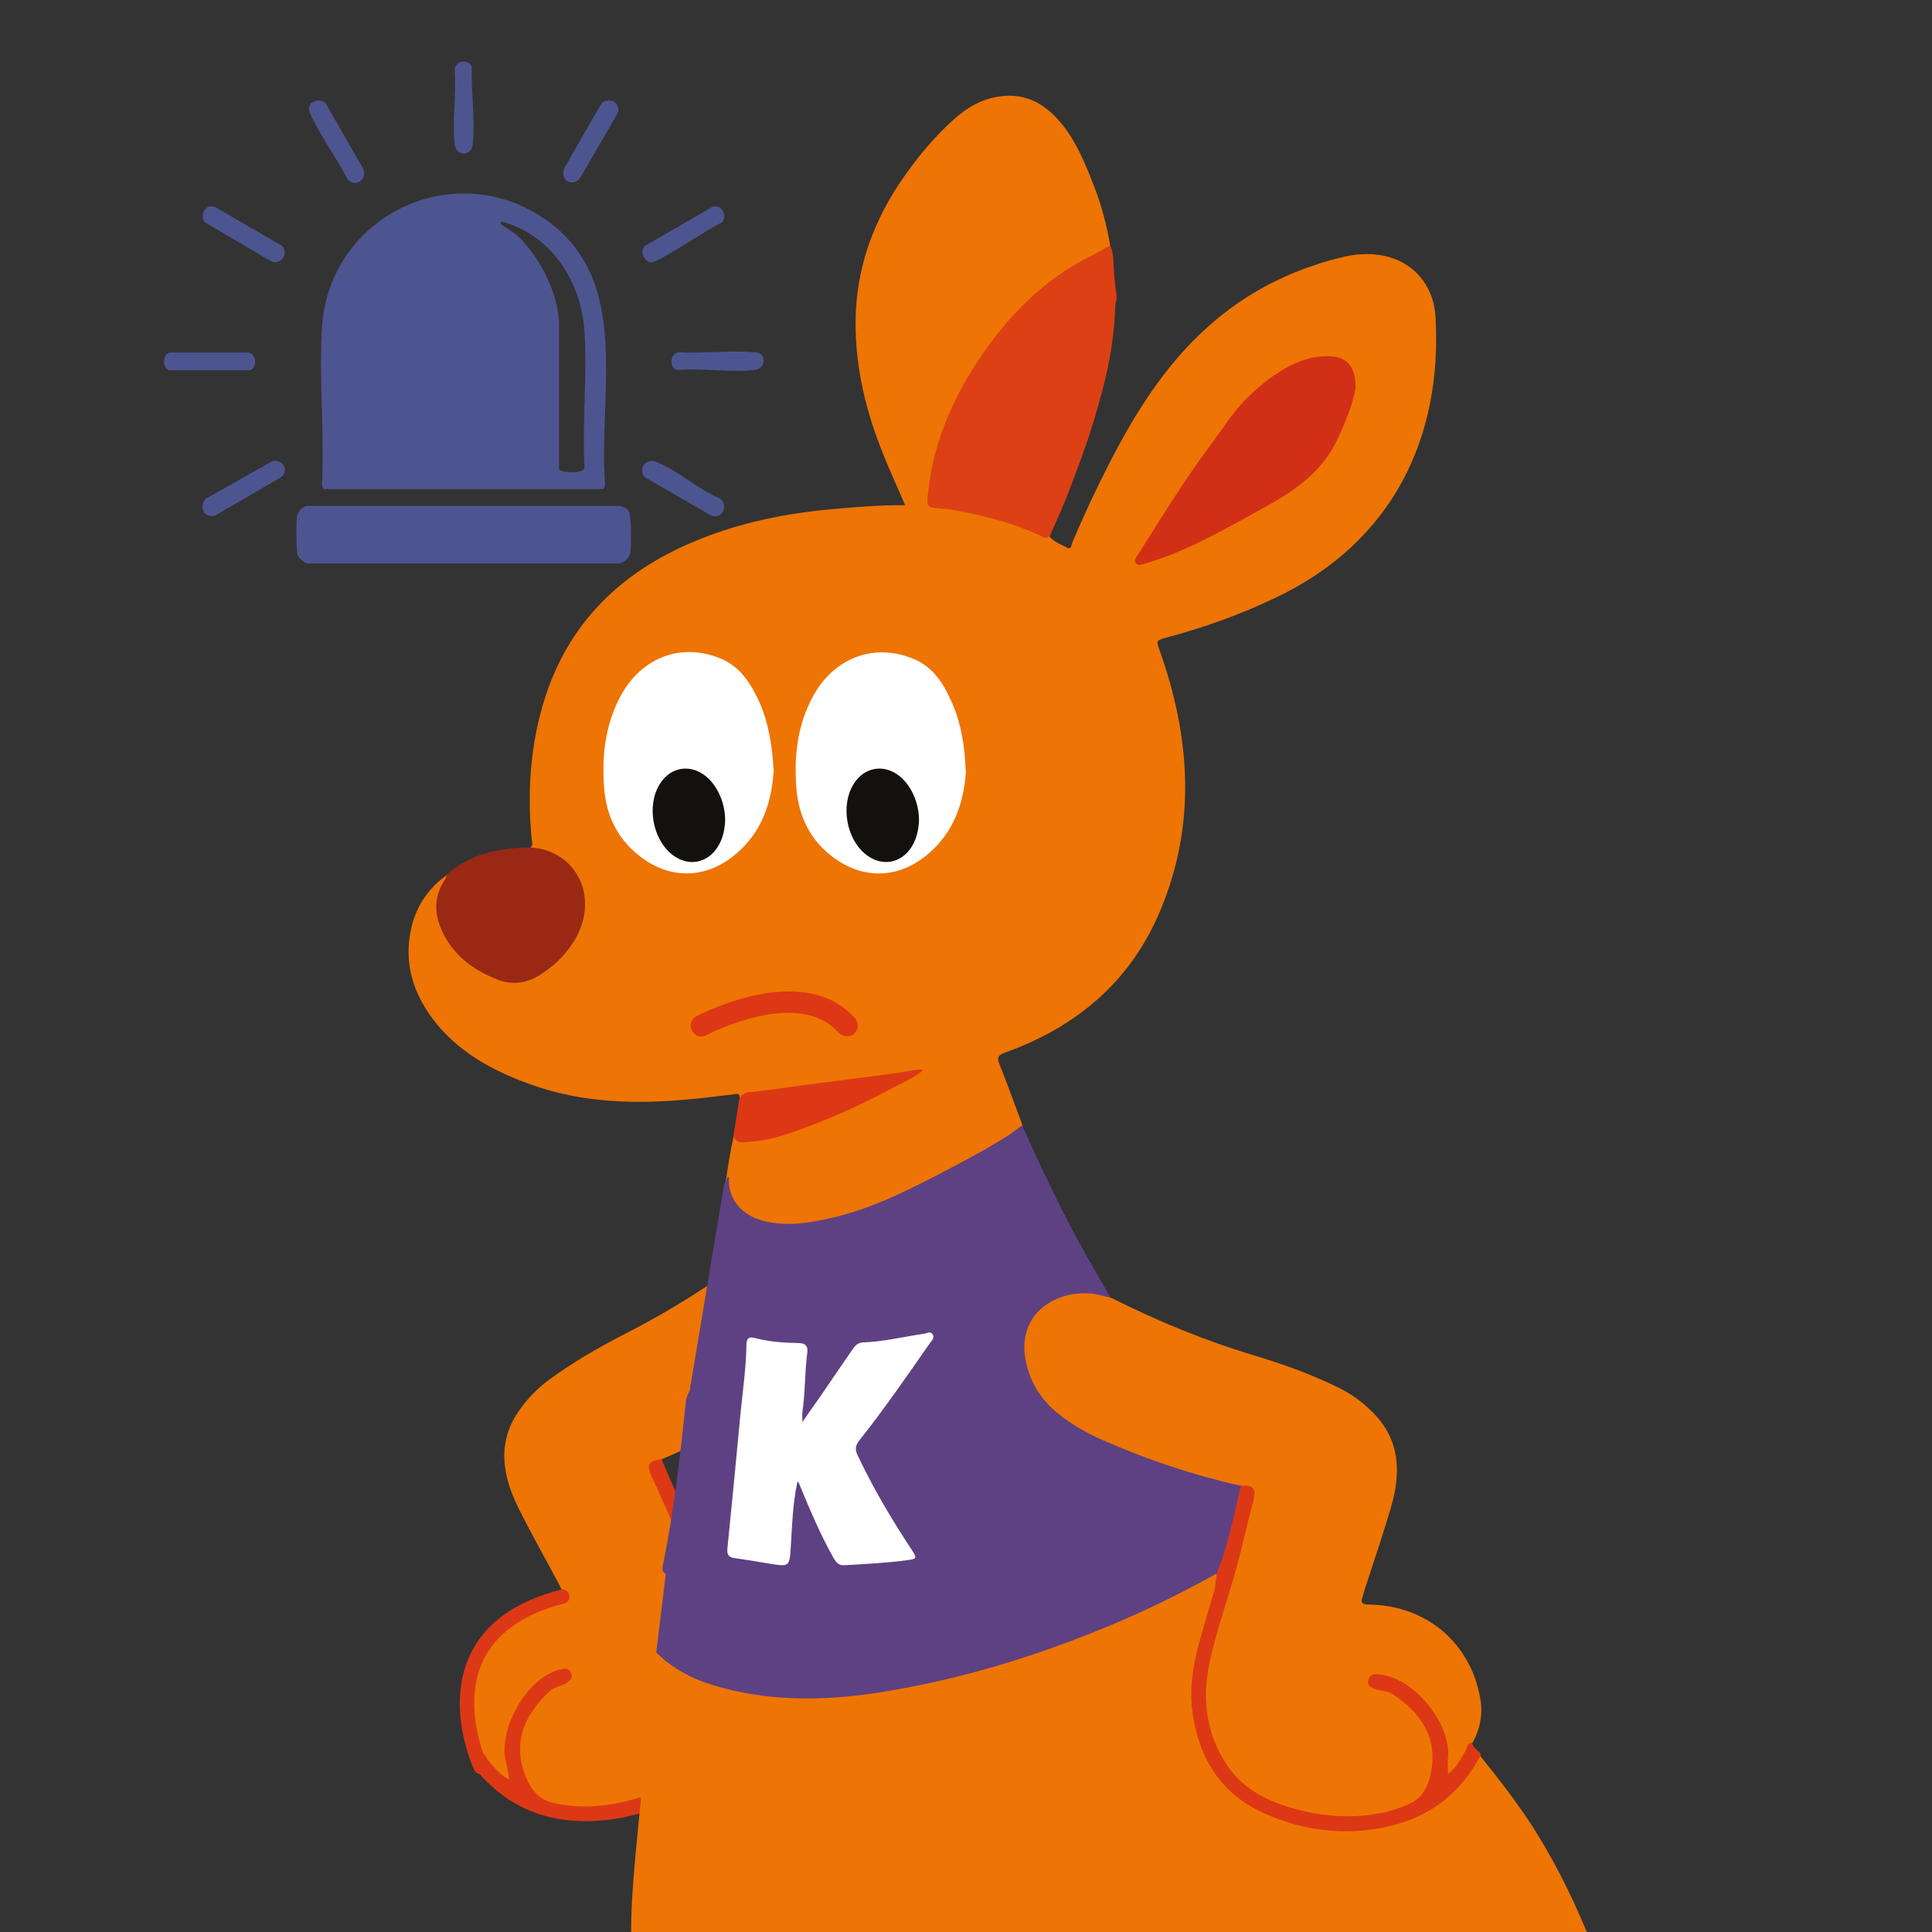
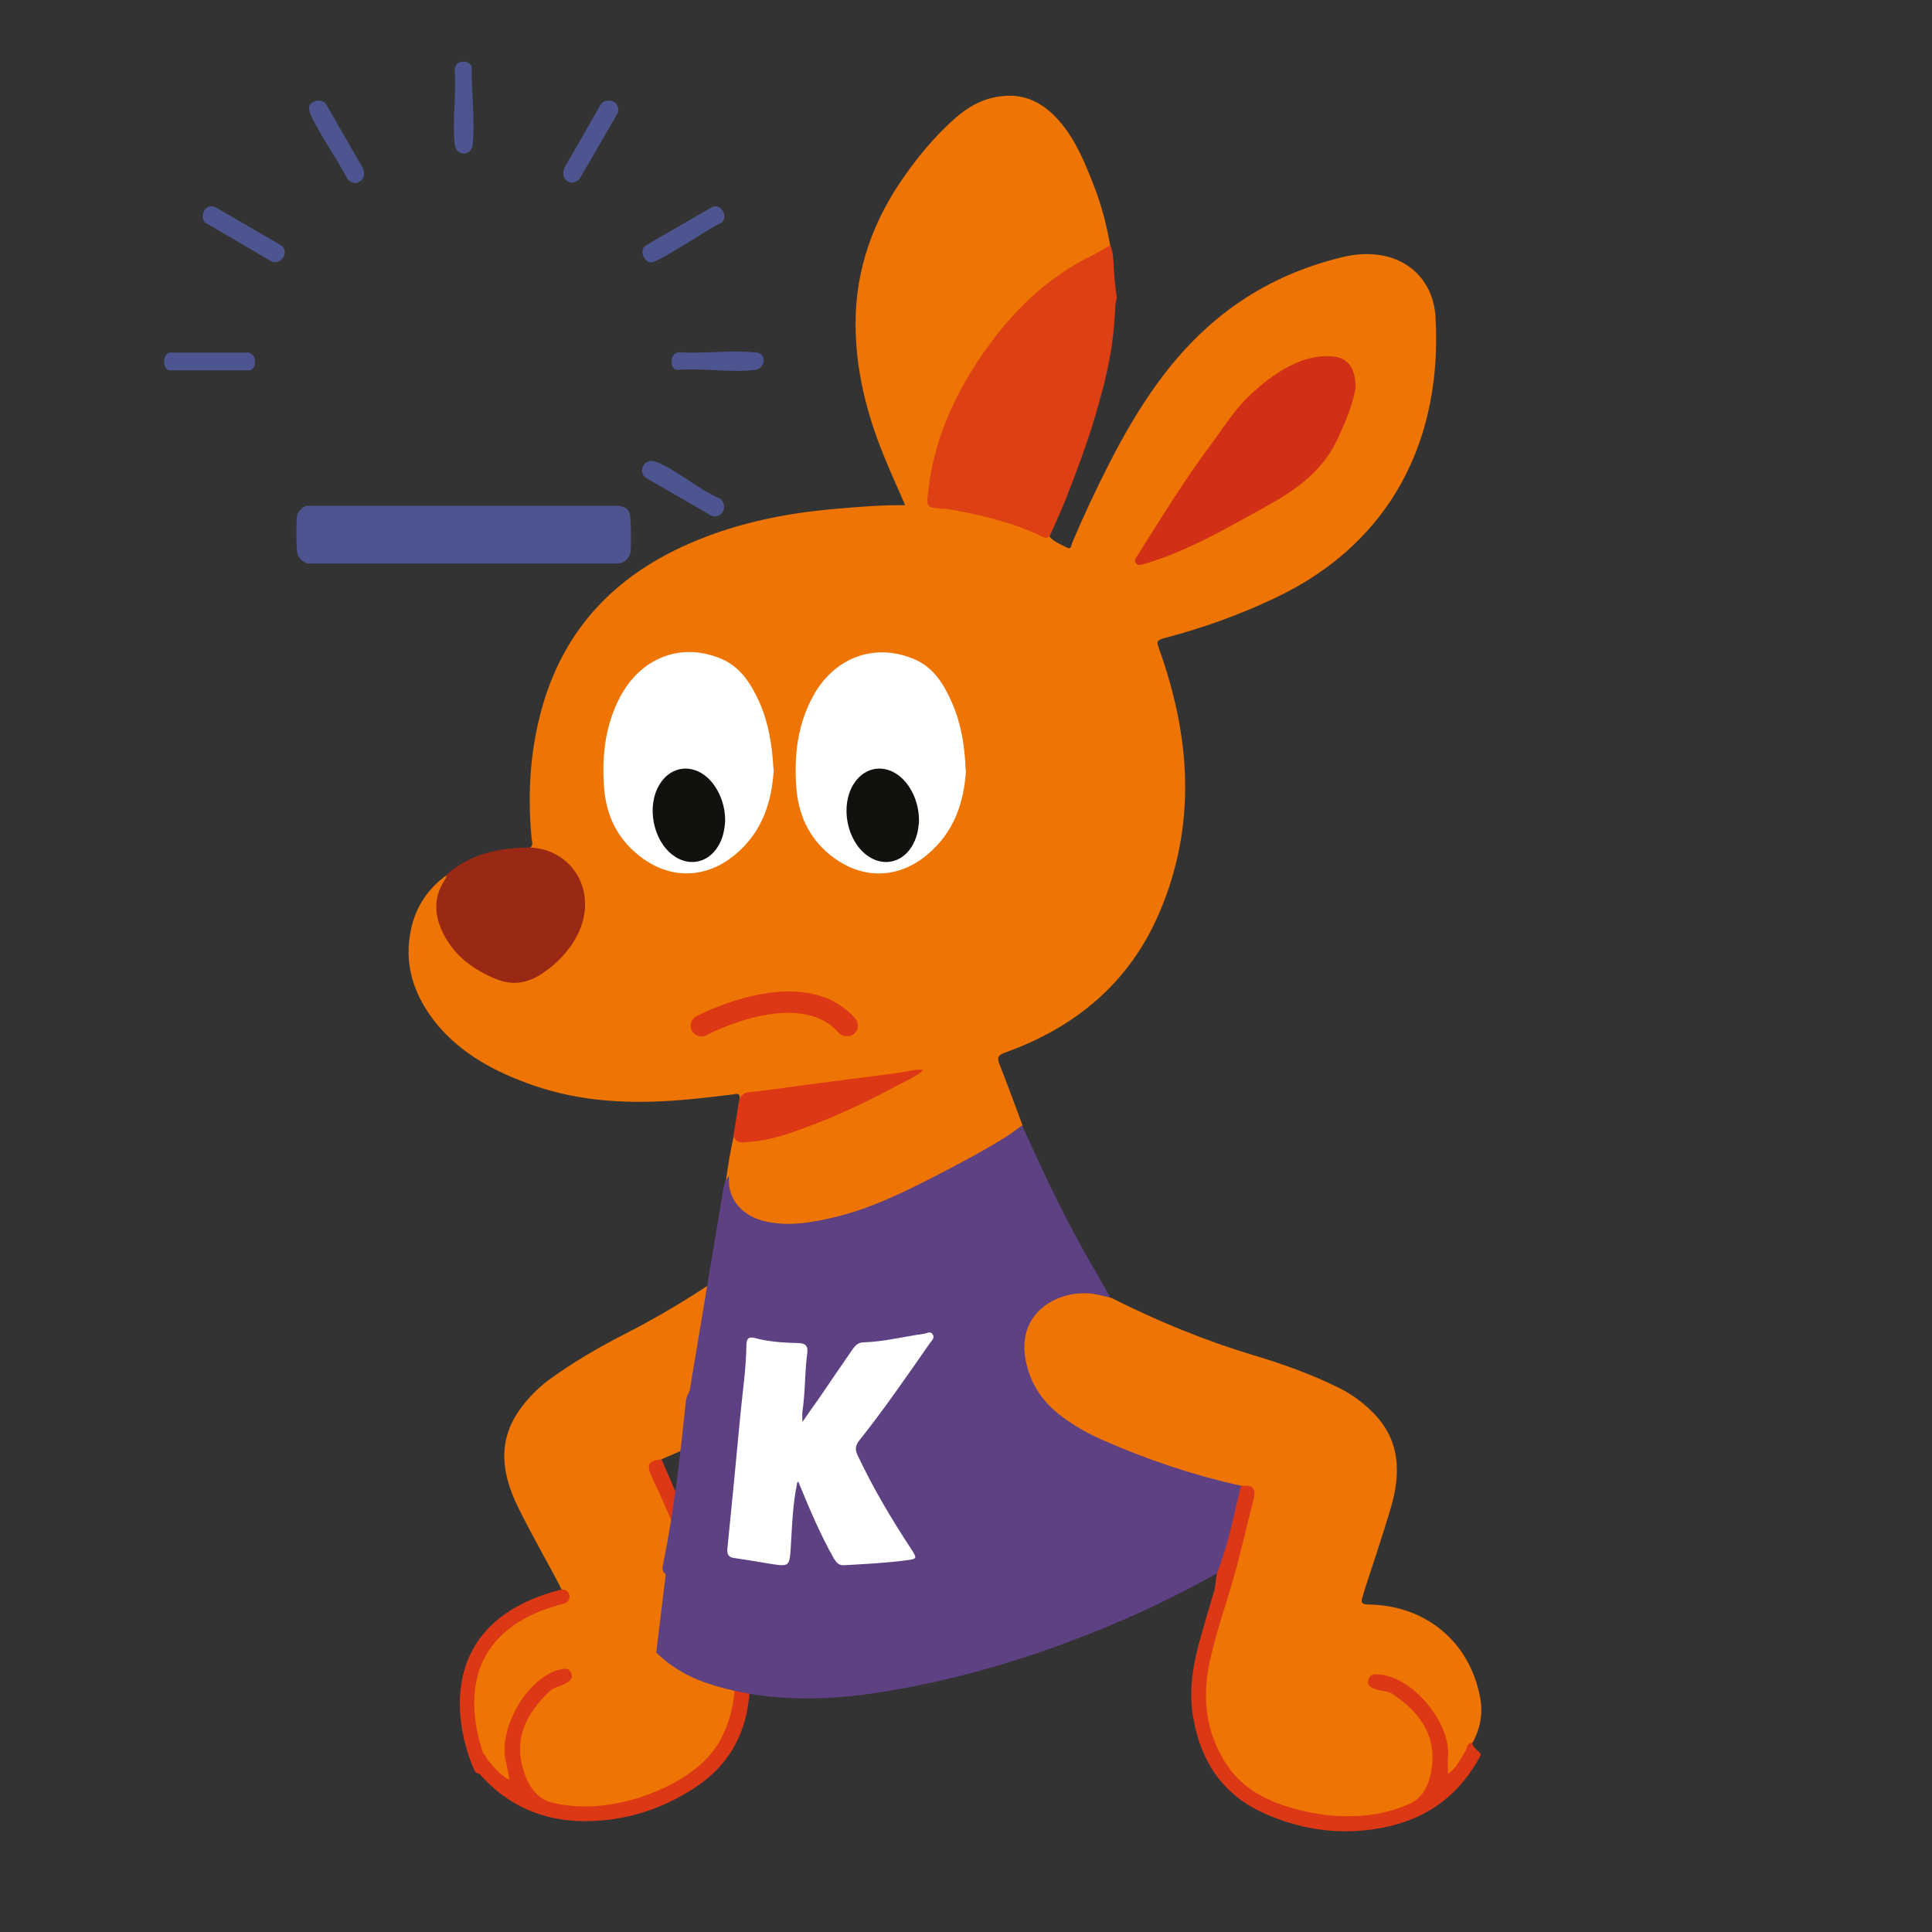
<svg xmlns="http://www.w3.org/2000/svg" id="Calque_1" data-name="Calque 1" viewBox="0 0 60 60">
  <rect x="0" y="0" width="60" height="60" fill="#333333" stroke="none" />
  <defs>
    <style>
      .cls-1 {
        fill: #992815;
      }

      .cls-2 {
        fill: #ee7504;
      }

      .cls-3 {
        fill: #d22f17;
      }

      .cls-4 {
        fill: #5e4183;
      }

      .cls-5 {
        fill: #fff;
      }

      .cls-6 {
        fill: #ee7404;
      }

      .cls-7 {
        fill: #dd4015;
      }

      .cls-8 {
        fill: #dd3815;
      }

      .cls-9 {
        fill: #13110d;
      }

      .cls-10 {
        fill: #4d5590;
      }
    </style>
  </defs>
  <g>
    <path class="cls-2" d="M20.54,45.32c1.4-.58,2.72-1.31,3.97-2.16.4-.27.77-.58,1.11-.93.48-.51.77-1.1.81-1.8.1-1.65-1.38-2.12-2.41-1.79-.19.06-.36.15-.54.23-1.28.96-2.63,1.82-4.06,2.55-.84.43-1.65.9-2.41,1.46-.34.26-.63.56-.87.9-.72,1.01-.54,2.04-.04,3.05.39.79.83,1.56,1.25,2.35.03.06.06.13.1.19.1.17.07.24-.14.28-1.75.33-2.9,1.7-2.9,3.48,0,.49.17.95.49,1.33.16.21.32.43.51.62.07.06.13.13.21.17.17.09.23.06.23-.13,0-.11-.03-.21-.05-.32-.21-1.1.29-1.91,1.05-2.61.13-.12.31-.17.48-.23.1-.04.23-.09.29.04.07.15-.06.22-.17.25-.47.16-.77.52-1.02.92-.44.7-.48,1.44-.09,2.17.25.48.64.73,1.22.79,1.48.14,2.81-.22,4-1.09.68-.5,1.12-1.16,1.25-2.02.15-.91.04-1.78-.33-2.62-.32-.73-.69-1.43-1.05-2.14-.41-.81-.74-1.67-1.14-2.49-.13-.28.11-.33.26-.44Z" />
    <path class="cls-8" d="M20.54,45.32c-.41.04-.47.17-.3.54.35.74.66,1.5,1.02,2.24.41.82.86,1.63,1.21,2.48.44,1.09.49,2.2-.01,3.28-.32.7-.91,1.18-1.59,1.54-.63.33-1.29.55-2,.65-.58.08-1.17.07-1.73-.07-.48-.12-.75-.55-.89-1.02-.3-.99.11-1.76.81-2.43.15-.14.36-.16.53-.26.13-.08.22-.18.14-.33-.07-.14-.19-.13-.35-.09-1.06.27-1.94,1.92-1.66,2.9.04.15.06.32.1.52-.31-.15-.47-.39-.66-.6-.07-.08-.09-.24-.25-.22.01.18-.16.27-.2.42.96,1.22,2.22,1.76,3.77,1.68,1.14-.06,2.17-.42,3.11-1.04,1.19-.78,1.7-1.93,1.7-3.33,0-.89-.3-1.7-.69-2.48-.21-.42-.42-.85-.64-1.27-.1-.18-.12-.39-.21-.58-.5-.8-.83-1.68-1.21-2.54Z" />
    <path class="cls-8" d="M14.93,55.1c-.08,0-.16-.05-.2-.13-.04-.08-.9-1.94-.13-3.58.46-.98,1.41-1.66,2.81-2.02.12-.03.24.04.27.16s-.04.24-.16.27c-1.27.32-2.11.92-2.52,1.78-.68,1.45.13,3.18.13,3.2.05.11,0,.25-.11.3-.03.01-.06.02-.1.02Z" />
    <g>
-       <path class="cls-2" d="M49.29,60h-29.69c0-1.06.11-2.11.21-3.17.02-.17.03-.34.05-.51.02-.14.03-.28.04-.43,0-.03,0-.06,0-.09.08-.8.16-1.61.24-2.42.07-.69.16-1.38.24-2.07.08-.02.14.02.19.07.63.59,1.41.85,2.22,1.03.02.01.03.01.05.01.04.01.09.02.13.03.1.02.19.04.29.05,1.17.21,2.35.19,3.52.04,2.97-.39,5.78-1.29,8.5-2.5.75-.34,1.49-.71,2.21-1.11.09-.05.18-.13.29-.08.08.23.01.44-.05.66-.24.78-.5,1.55-.63,2.36-.19,1.15.03,2.24.68,3.21.36.54.9.95,1.51,1.21,1.46.62,2.95.72,4.46.18.83-.3,1.44-.88,1.93-1.6.08-.13.12-.29.28-.35.52.64,1.02,1.29,1.48,1.97.74,1.11,1.33,2.29,1.84,3.51Z" />
      <path class="cls-6" d="M16.47,26.32c.1-.08.05-.18.04-.27-.14-1.47-.04-2.92.4-4.33.75-2.38,2.37-3.95,4.64-4.9,1.42-.6,2.9-.89,4.43-1.02.7-.06,1.41-.12,2.13-.11-.23-.54-.47-1.05-.68-1.58-.53-1.31-.86-2.65-.86-4.07,0-1.71.57-3.25,1.56-4.63.44-.62.93-1.2,1.5-1.71.41-.37.88-.64,1.45-.71.76-.1,1.34.22,1.82.77.51.59.8,1.31,1.08,2.03.23.59.39,1.21.5,1.84-.13.2-.35.26-.54.37-.87.49-1.68,1.05-2.36,1.8-1.24,1.36-2.14,2.9-2.54,4.71-.07.33-.12.67-.16,1.01-.02.17.04.21.2.22,1.06.08,2.08.36,3.06.76.15.06.3.11.45.16.14.17.35.24.53.34.16.09.15-.08.18-.15.36-.85.75-1.68,1.17-2.5.8-1.55,1.72-3.02,3.04-4.2,1.19-1.07,2.58-1.77,4.12-2.15.43-.11.88-.15,1.33-.06.91.18,1.56.89,1.62,1.89.22,3.72-1.3,7-4.98,8.74-1.11.53-2.27.94-3.45,1.25-.26.07-.22.14-.15.34.98,2.74,1.17,5.49-.01,8.22-.93,2.15-2.6,3.53-4.78,4.31-.22.08-.25.16-.17.36.25.63.48,1.27.72,1.91-.02.15-.15.22-.26.29-.53.35-1.09.66-1.65.96-1.09.58-2.18,1.17-3.37,1.53-.72.22-1.45.39-2.22.35-.59-.03-1.09-.24-1.48-.71-.14-.18-.21-.37-.2-.6,0-.03.04-.1-.04-.09.07-.48.14-.95.25-1.42.2.12.41.14.64.11.92-.11,1.75-.5,2.6-.84.8-.33,1.56-.75,2.33-1.17.09-.05.17-.09.24-.11-.64.17-1.34.19-2.02.29-1.09.16-2.18.28-3.27.44-.13.02-.21.12-.34.14.03-.2-.11-.16-.22-.14-.52.06-1.05.13-1.57.17-1.56.13-3.11.07-4.61-.45-1.15-.4-2.21-.95-3-1.9-.72-.88-1.06-1.88-.79-3.02.16-.67.53-1.21,1.09-1.61.07.09.01.17-.03.25-.36.63-.23,1.23.14,1.79.36.56.89.92,1.51,1.15.43.16.85.12,1.23-.13.64-.42,1.15-.96,1.33-1.75.22-.96-.37-1.88-1.34-2.07-.08-.02-.18,0-.24-.09Z" />
      <path class="cls-4" d="M22.53,36.68c.05-.03.04-.13.11-.14-.06.68.39,1.24,1.17,1.4.7.15,1.39.03,2.07-.13,1.08-.25,2.08-.73,3.06-1.23.77-.4,1.54-.8,2.28-1.26.18-.11.35-.25.52-.37.59,1.3,1.19,2.59,1.88,3.83.29.52.59,1.03.88,1.54-.17.06-.34-.01-.5-.05-.65-.13-1.22.09-1.69.5-.47.42-.5,1-.38,1.57.15.71.58,1.26,1.18,1.67.72.48,1.49.85,2.3,1.14.96.34,1.93.66,2.92.9.08.02.16.03.22.09.04.09.01.17,0,.26-.16.67-.33,1.33-.52,1.99-.05.17-.07.37-.25.48-1.27.71-2.57,1.33-3.92,1.86-2.16.86-4.38,1.5-6.68,1.85-1.69.25-3.39.26-5.05-.25-.66-.2-1.25-.52-1.75-1.01.09-.77.19-1.54.28-2.3,0-.06.04-.12-.03-.17-.09-.09-.05-.2-.03-.31.34-1.66.52-3.33.7-5.01.01-.13.07-.24.12-.35.35-2.08.69-4.15,1.04-6.23.01-.09.04-.17.06-.26Z" />
      <path class="cls-2" d="M38.53,46.14c-1.48-.33-2.91-.81-4.29-1.42-.44-.19-.86-.43-1.25-.72-.56-.41-.95-.95-1.11-1.63-.39-1.61.99-2.33,2.06-2.19.19.03.38.08.58.13,1.43.72,2.91,1.33,4.45,1.79.9.27,1.78.59,2.63,1.01.38.19.72.44,1.02.74.88.87.89,1.91.57,2.99-.25.85-.54,1.69-.81,2.53-.02.07-.04.14-.06.21-.07.18-.03.25.18.25,1.78.02,3.16,1.17,3.47,2.91.09.48,0,.96-.25,1.4-.12.24-.23.48-.4.7-.05.07-.1.15-.17.2-.15.12-.22.1-.25-.09-.02-.11,0-.21,0-.32.01-1.12-.62-1.82-1.5-2.38-.15-.1-.34-.11-.52-.14-.11-.02-.24-.05-.27.09-.04.16.1.2.21.22.49.07.85.38,1.16.72.56.61.73,1.33.48,2.12-.17.51-.5.83-1.06.99-1.43.4-2.8.28-4.13-.37-.76-.37-1.3-.95-1.59-1.77-.31-.87-.35-1.75-.14-2.64.19-.77.43-1.53.66-2.3.26-.87.44-1.77.68-2.65.08-.3-.17-.3-.33-.38Z" />
      <path class="cls-7" d="M32.59,16.65c-.1.11-.21.02-.29-.02-.94-.43-1.93-.67-2.94-.83-.03,0-.05,0-.08,0-.52-.04-.51-.04-.45-.56.16-1.48.74-2.82,1.54-4.03.91-1.38,2.05-2.55,3.57-3.29.18-.09.36-.2.54-.3.07.16.09.34.1.5.01.37.05.74.1,1.1.01.08-.04.17-.04.25-.02.41-.05.82-.11,1.24-.09.61-.23,1.21-.4,1.8-.28,1.04-.66,2.04-1.05,3.04-.15.37-.32.73-.48,1.1Z" />
      <path class="cls-1" d="M16.47,26.32c1.43.07,2.24,1.61,1.29,3.01-.27.4-.62.72-1.03.97-.4.24-.82.29-1.26.13-.8-.31-1.46-.81-1.79-1.63-.19-.47-.18-.94.08-1.39.04-.08.12-.14.1-.24.74-.66,1.64-.84,2.6-.85Z" />
      <path class="cls-8" d="M38.53,46.14c.41-.03.49.09.39.48-.21.79-.38,1.6-.61,2.38-.25.88-.56,1.75-.75,2.65-.24,1.15-.09,2.26.59,3.23.44.63,1.1,1,1.84,1.23.68.21,1.37.32,2.09.29.59-.02,1.16-.14,1.69-.38.46-.2.64-.67.7-1.16.12-1.03-.42-1.71-1.22-2.25-.17-.11-.38-.09-.56-.16-.14-.05-.25-.13-.19-.3.05-.15.17-.17.32-.15,1.09.08,2.25,1.55,2.15,2.56-.02.16,0,.32,0,.53.28-.2.39-.47.54-.71.06-.09.04-.25.21-.26.02.18.21.23.27.38-.73,1.38-1.87,2.12-3.42,2.32-1.14.15-2.22-.03-3.25-.48-1.31-.56-2.02-1.6-2.26-2.98-.16-.88,0-1.72.24-2.56.13-.45.26-.91.4-1.36.06-.2.05-.41.1-.6.35-.88.52-1.8.74-2.71Z" />
      <path class="cls-8" d="M22.97,34.13c.06-.12.13-.2.29-.21.62-.06,1.24-.16,1.85-.24.78-.1,1.55-.2,2.33-.3.3-.04.6-.08.9-.14.11-.02.21-.03.34-.01-.28.24-.61.37-.91.53-1.03.56-2.1,1.04-3.21,1.42-.41.14-.84.25-1.28.28-.17.01-.43.09-.5-.2.06-.38.12-.76.18-1.13Z" />
      <path class="cls-5" d="M30,23.92c-.06.98-.36,1.92-1.2,2.62-.93.78-2.07.78-3.02.01-.67-.54-.99-1.27-1.05-2.1-.07-.97.03-1.92.51-2.81.64-1.2,1.9-1.7,3.15-1.17.62.26.94.81,1.19,1.39.27.63.38,1.3.41,2.05Z" />
      <path class="cls-5" d="M24.03,23.9c-.06,1.01-.36,1.95-1.21,2.65-.92.76-2.06.77-3,0-.67-.54-1-1.26-1.06-2.1-.07-.97.03-1.92.5-2.81.64-1.21,1.89-1.71,3.14-1.18.61.26.93.79,1.19,1.36.28.64.39,1.32.43,2.06Z" />
      <path class="cls-3" d="M42.1,12.04c-.08.49-.3,1.04-.56,1.59-.45.98-1.27,1.57-2.17,2.07-.84.46-1.68.95-2.56,1.34-.42.19-.86.35-1.3.48-.09.02-.17.06-.24-.04-.06-.09.01-.16.05-.22.74-1.17,1.46-2.35,2.29-3.46.38-.51.71-1.05,1.17-1.49.48-.46,1-.86,1.63-1.1.32-.12.66-.17,1-.14.45.05.69.36.69.98Z" />
      <path class="cls-5" d="M24.76,46.04c-.14.66-.16,1.32-.2,1.98-.04.64-.04.64-.67.54-.35-.06-.71-.12-1.06-.17-.19-.02-.26-.1-.24-.3.14-1.37.27-2.74.4-4.12.07-.73.18-1.46.19-2.19,0-.18.05-.28.25-.23.44.12.9.15,1.36.16.22,0,.31.09.28.31-.08.6-.06,1.22-.15,1.82-.01.08,0,.17,0,.32.2-.29.37-.53.54-.77.33-.49.67-.98,1-1.46.08-.12.17-.23.33-.24.65-.02,1.28-.18,1.91-.27.09-.01.2-.1.27.03.06.1-.03.18-.09.26-.71,1.02-1.42,2.05-2.19,3.02-.14.17-.14.31-.04.5.48,1.01,1.05,1.97,1.67,2.91.16.25.15.27-.12.31-.66.09-1.32.12-1.98.16-.18.01-.25-.09-.33-.22-.4-.71-.72-1.46-1.03-2.21-.02-.06-.05-.11-.07-.17Z" />
      <path class="cls-9" d="M28.54,25.51c-.02.27-.07.54-.23.79-.32.51-.91.62-1.39.26-.63-.47-.83-1.54-.41-2.21.34-.55.98-.64,1.47-.21.35.31.57.84.56,1.37Z" />
      <path class="cls-8" d="M26.29,32.18c-.09,0-.19-.04-.25-.11-1.24-1.42-4.08.06-4.1.08-.16.09-.37.02-.45-.14-.09-.16-.03-.37.14-.45.14-.07,3.33-1.74,4.93.07.12.14.11.35-.03.47-.06.06-.14.08-.22.08Z" />
      <path class="cls-9" d="M22.52,25.51c-.02.27-.07.54-.23.79-.32.51-.91.62-1.39.26-.63-.47-.83-1.54-.41-2.21.34-.55.98-.64,1.47-.21.35.31.57.84.56,1.37Z" />
    </g>
  </g>
  <g id="D129NT">
    <g>
-       <path class="cls-10" d="M10.07,15.19c-.05-.02-.08-.11-.07-.16.08-1.6-.1-3.28,0-4.86.2-3.32,3.84-5.25,6.7-3.51,3,1.83,1.87,5.45,2.09,8.37.01.05-.03.16-.07.16h-8.65ZM15.55,6.96s.41.26.51.35c.68.64,1.23,1.7,1.3,2.64v4.62c.04.11.85.17.79-.08-.07-1.38.09-2.84,0-4.21-.1-1.55-1.04-2.99-2.57-3.4-.04,0-.03.09-.02.09Z" />
      <path class="cls-10" d="M9.53,15.71h9.7c.17.04.29.08.33.26s.05.98.02,1.18c-.03.18-.2.34-.39.35h-9.62c-.13-.02-.29-.16-.33-.28-.04-.14-.05-1.06-.01-1.22.03-.12.18-.27.3-.3Z" />
      <path class="cls-10" d="M9.81,3.13c.12-.02.23,0,.31.09l1.13,1.97c.21.34-.19.68-.46.37-.31-.6-.71-1.16-1.02-1.75-.11-.2-.34-.59.04-.67Z" />
      <path class="cls-10" d="M6.52,6.41c.07-.01.13,0,.18.03l2.05,1.19c.26.24-.07.66-.37.46l-2.01-1.18c-.15-.15-.06-.46.15-.5Z" />
      <path class="cls-10" d="M20.16,14.32c.1-.02.14,0,.23.03.63.24,1.32.87,1.97,1.13.27.21.09.64-.26.54l-1.99-1.15c-.26-.11-.21-.48.05-.54Z" />
-       <path class="cls-10" d="M8.46,14.32c.32-.07.53.29.27.5l-2.05,1.19c-.35.09-.51-.27-.29-.52l2.07-1.17Z" />
      <path class="cls-10" d="M18.82,3.13c.25-.05.43.13.37.37l-1.17,2.02c-.24.33-.66.06-.49-.31l1.13-1.97c.04-.06.1-.1.17-.11Z" />
      <path class="cls-10" d="M22.15,6.41c.28-.05.45.3.27.5-.35.14-1.98,1.26-2.21,1.24-.21-.02-.36-.37-.17-.52l2.11-1.22Z" />
      <path class="cls-10" d="M23.63,10.99c.16.16.09.47-.2.5-.74.09-1.64-.07-2.41,0-.22-.04-.24-.5.05-.55.75.05,1.57-.07,2.31,0,.07,0,.19,0,.24.06Z" />
      <path class="cls-10" d="M14.29,1.93c.15-.05.28,0,.36.13-.02.75.11,1.69.03,2.43-.04.37-.51.37-.56,0-.08-.72.06-1.58,0-2.32,0-.1.08-.22.17-.24Z" />
      <path class="cls-10" d="M5.27,10.95h2.44c.28.04.27.5.05.55h-2.5c-.22-.04-.22-.48,0-.55Z" />
    </g>
  </g>
</svg>